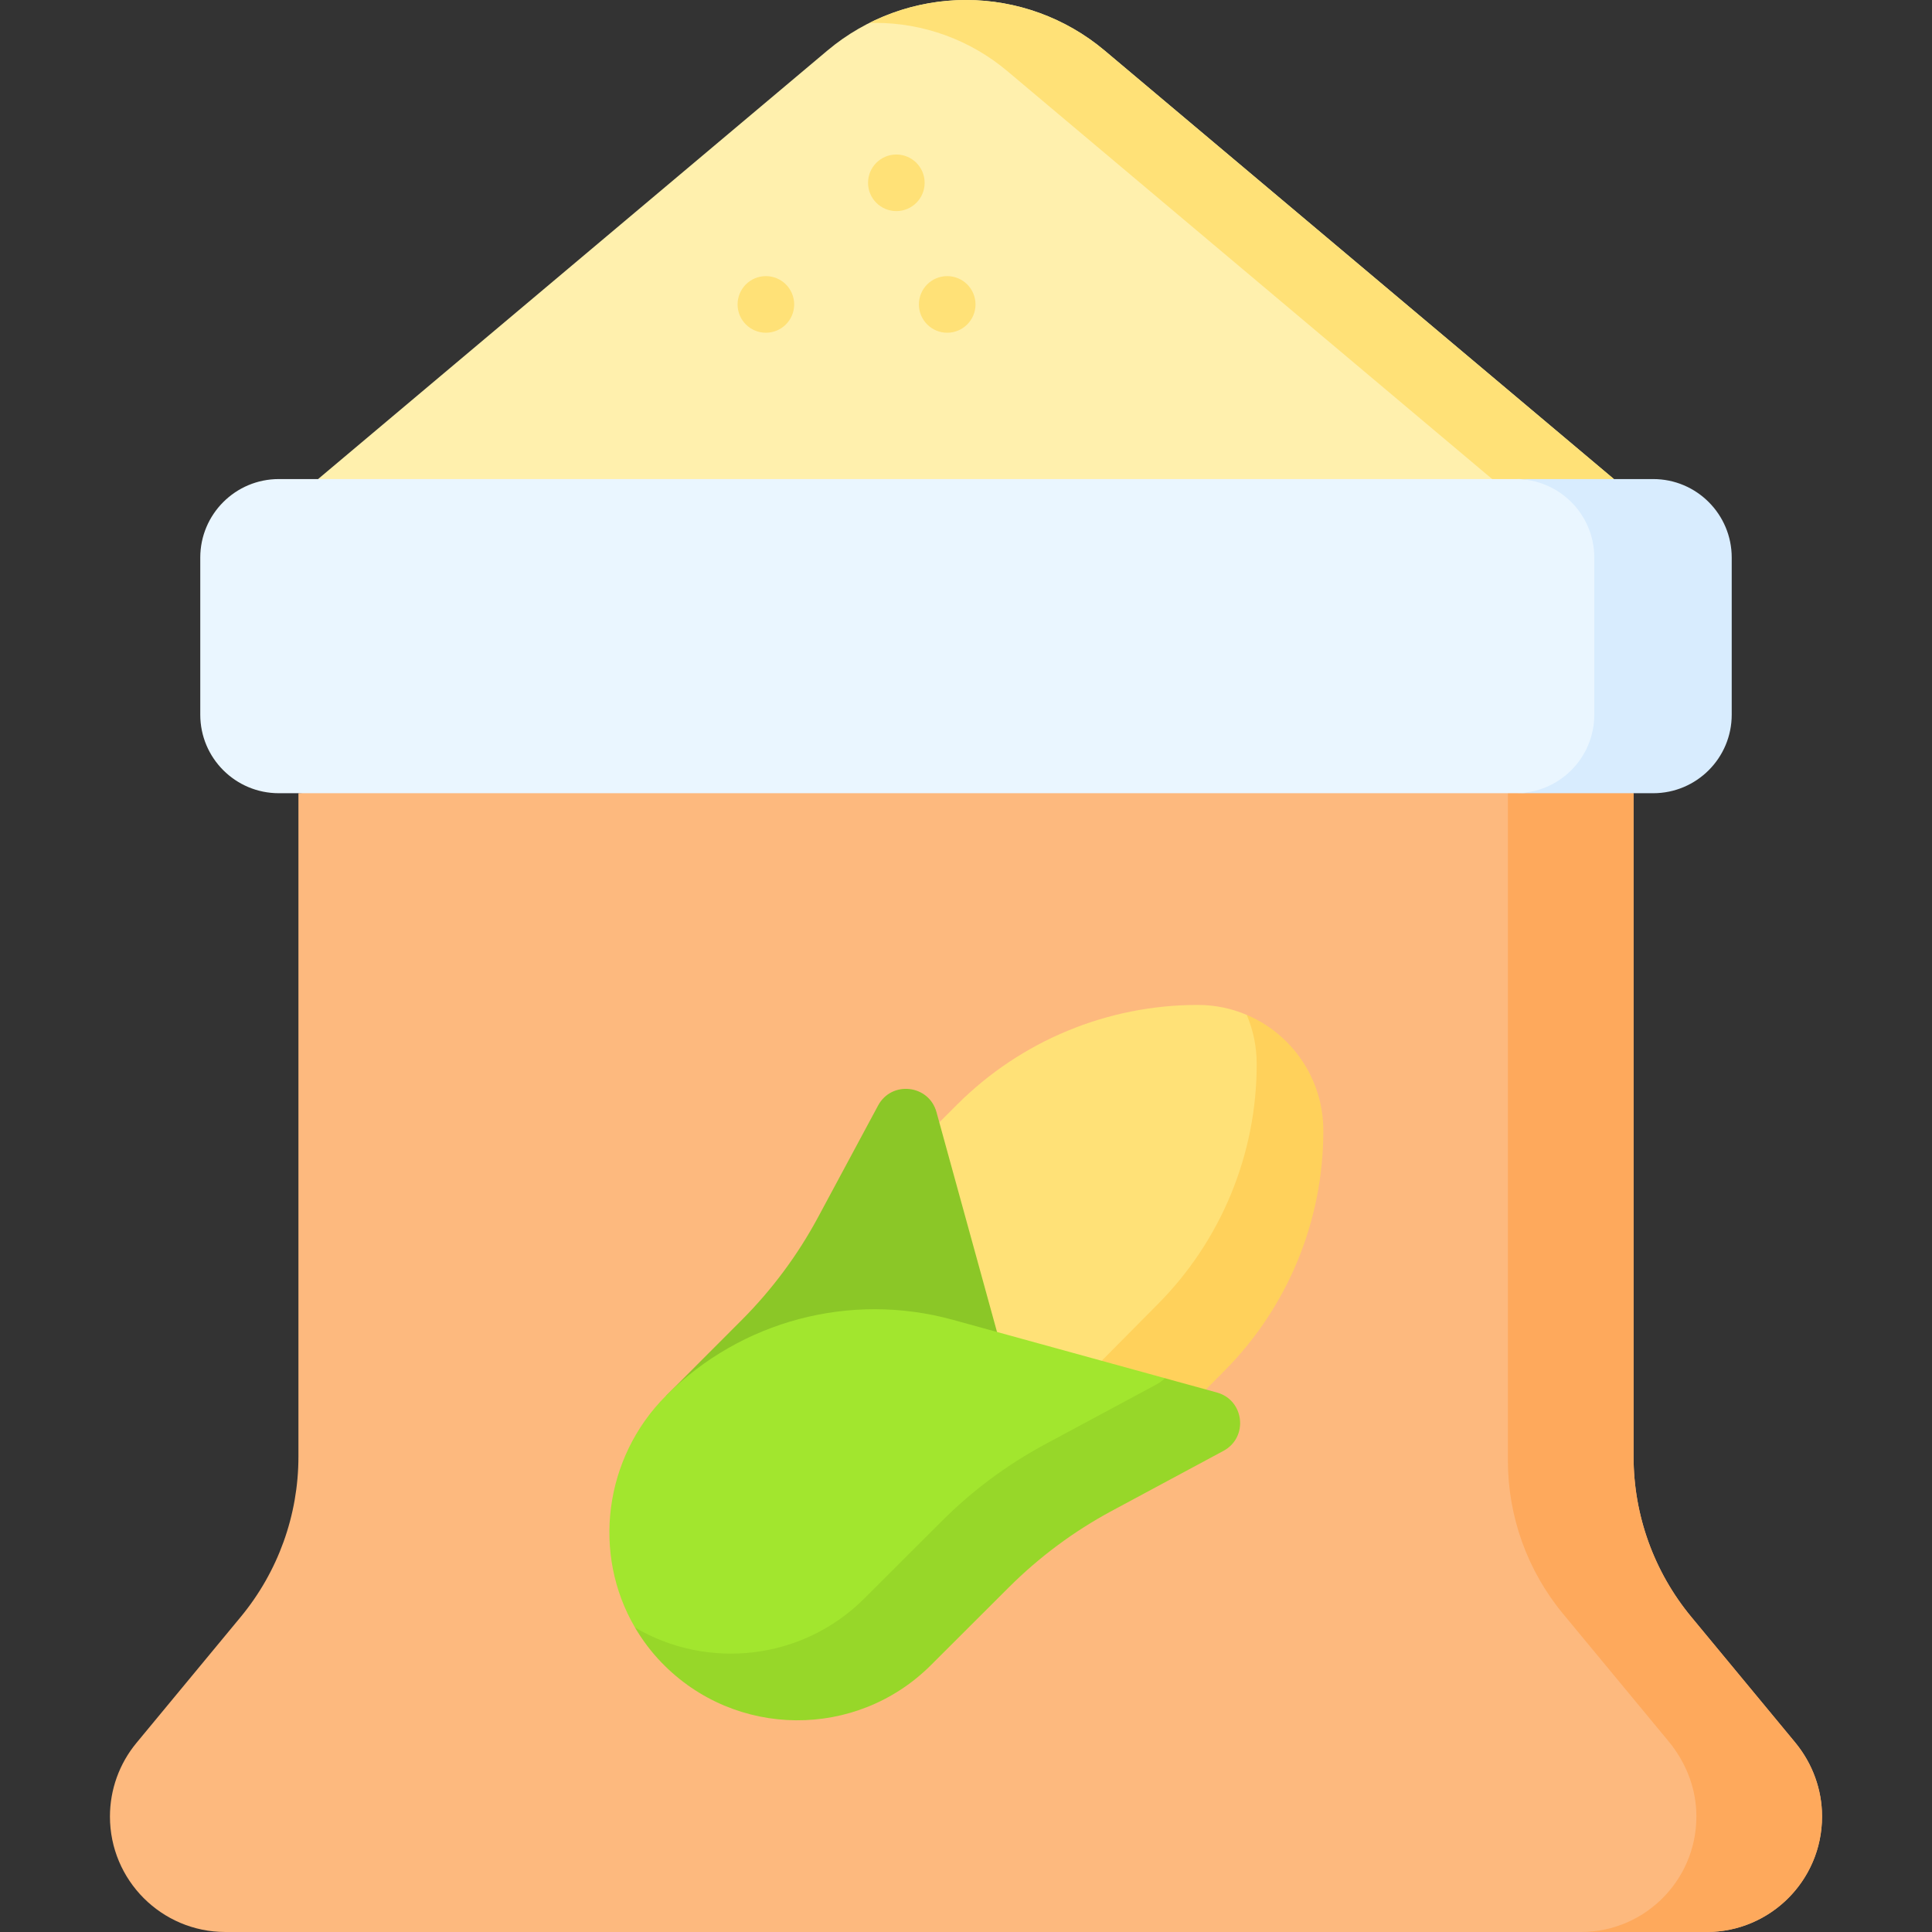
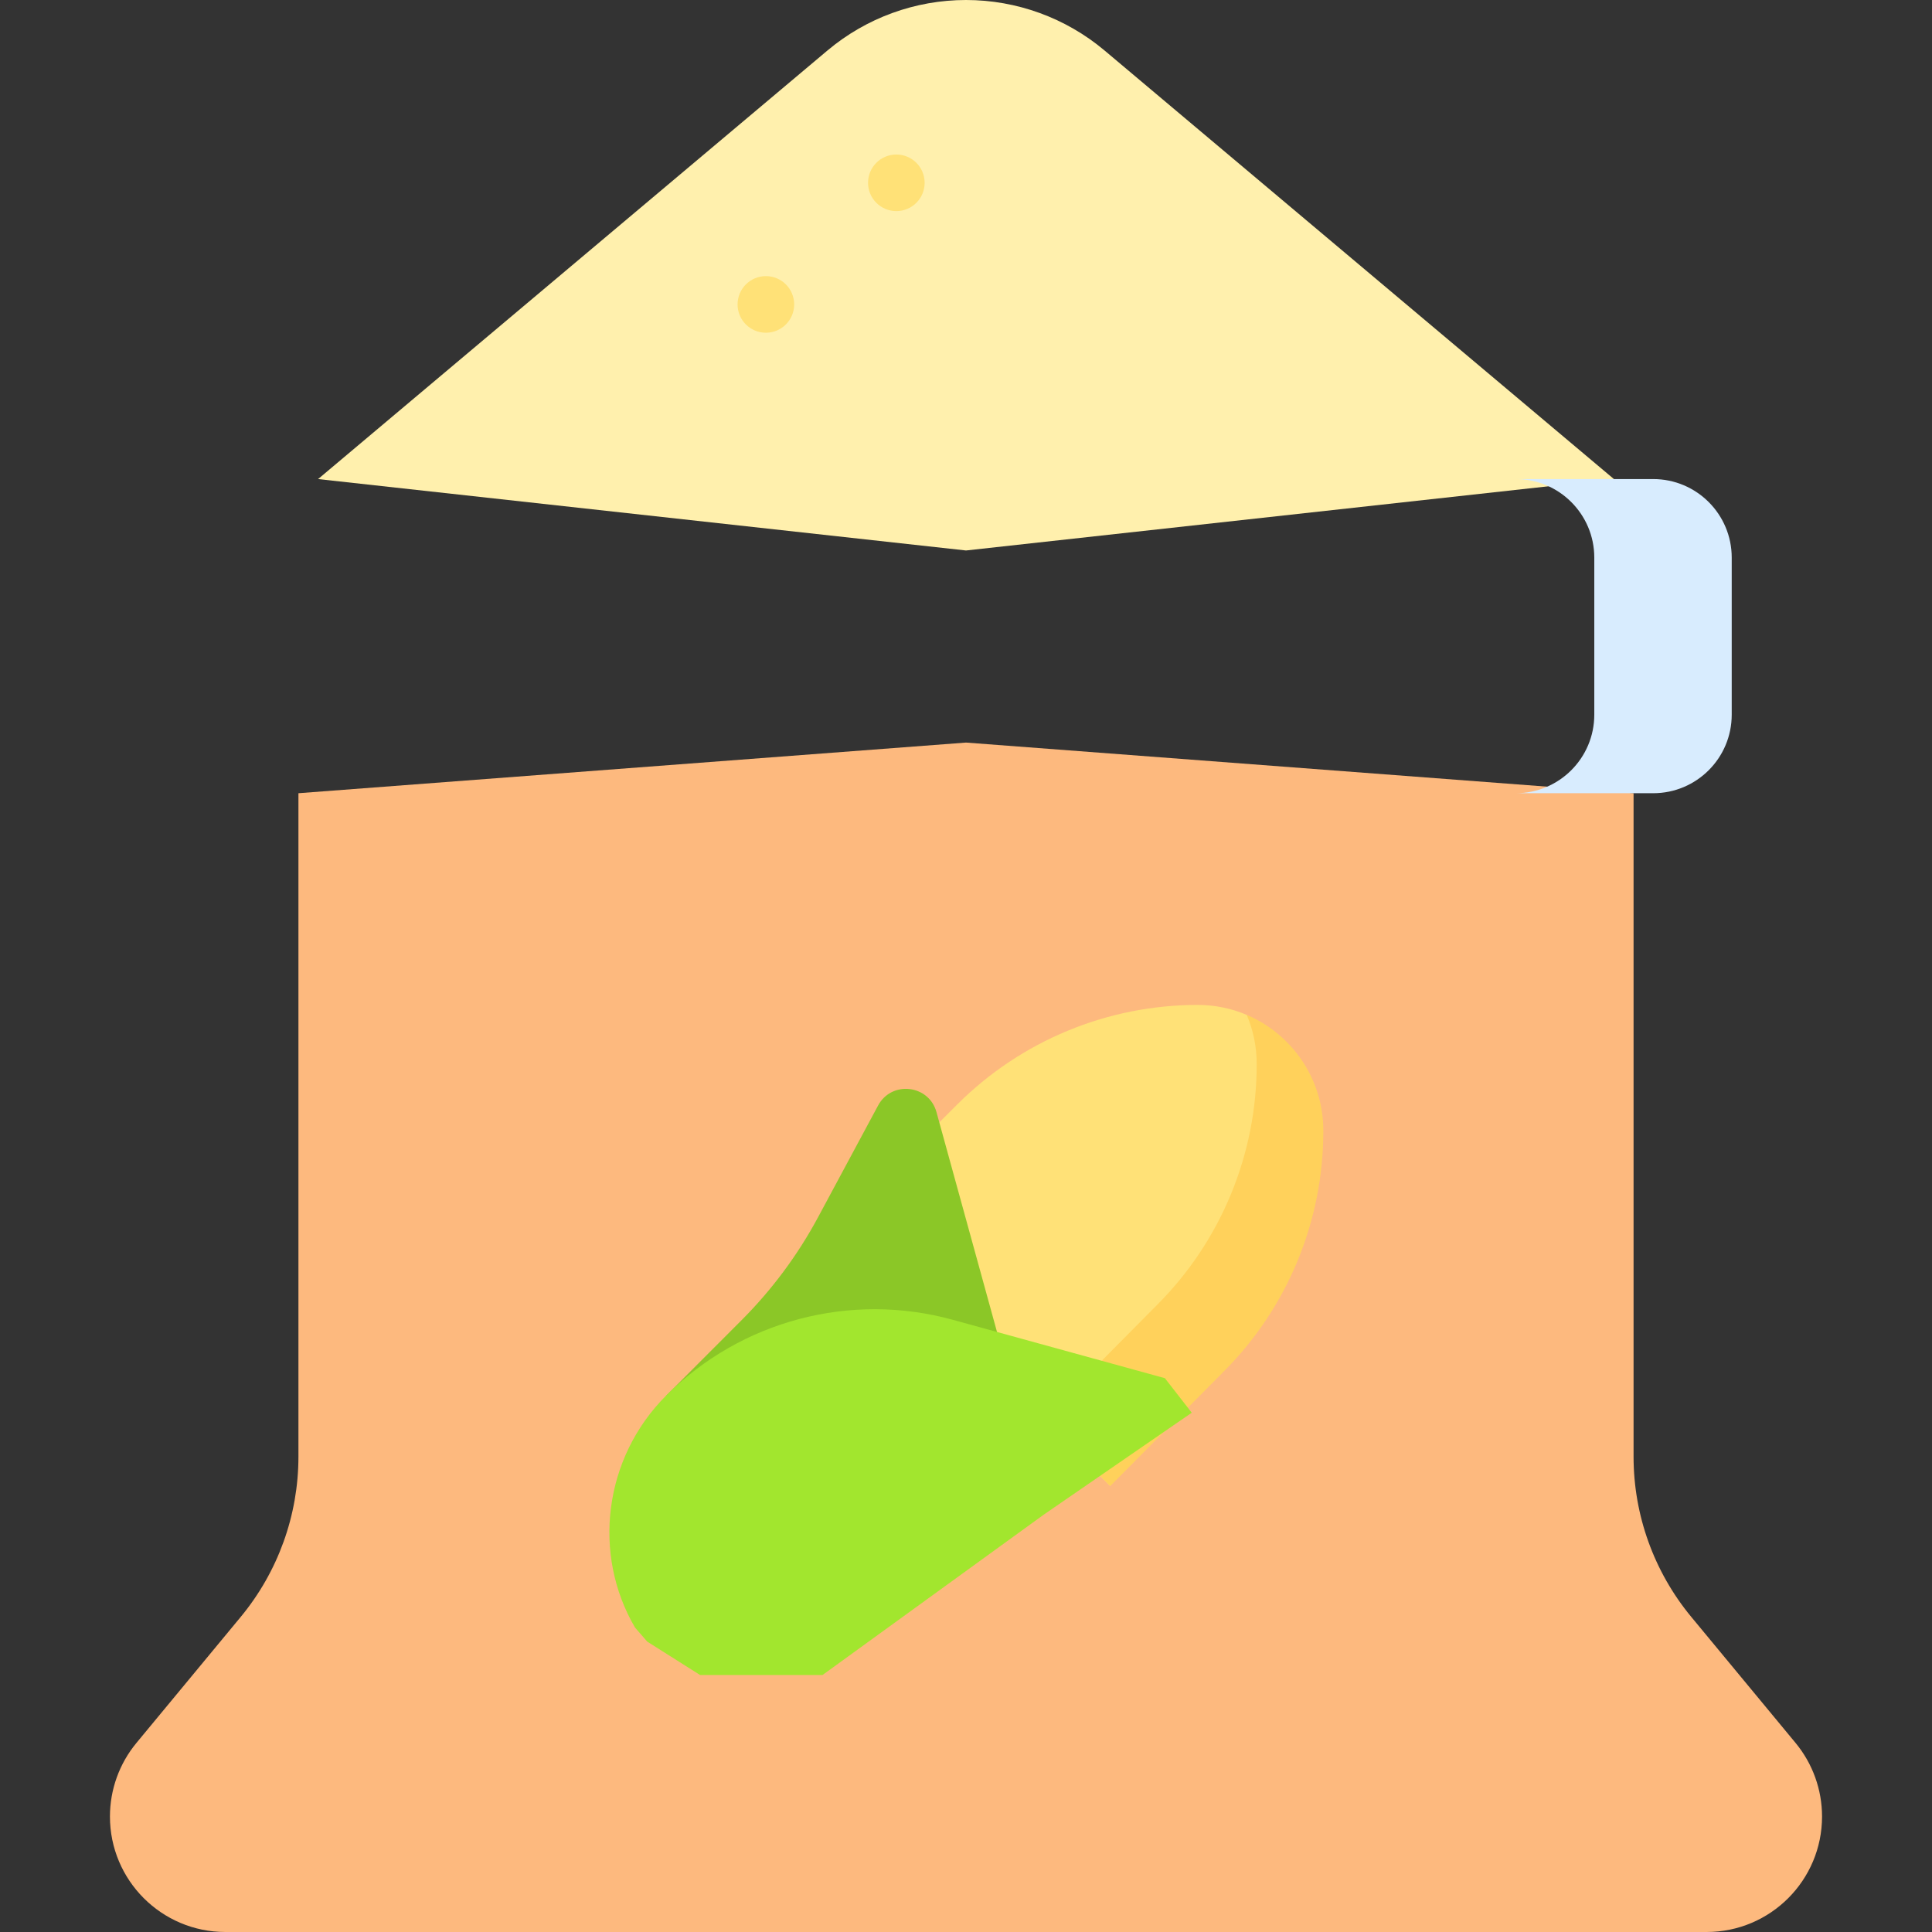
<svg xmlns="http://www.w3.org/2000/svg" width="164" height="164" viewBox="0 0 164 164" fill="none">
  <rect x="0" y="0" width="164" height="164" fill="#333333" stroke="none" />
  <path d="M138.667 123.651V67.333L82 63.034L25.333 67.333V123.651C25.333 128.616 23.601 133.426 20.435 137.252L11.584 147.947C10.129 149.705 9.333 151.915 9.333 154.197C9.333 159.611 13.722 164 19.136 164H144.864C150.278 164 154.666 159.611 154.666 154.197C154.666 151.915 153.87 149.705 152.416 147.947L143.565 137.252C140.399 133.426 138.667 128.616 138.667 123.651Z" fill="#FDB97E" />
-   <path d="M152.298 147.805L143.565 137.252C140.399 133.427 138.667 128.617 138.667 123.651V67.334L133.137 63.034L128 67.334V123.991C128 128.737 129.655 133.334 132.681 136.99L141.632 147.805C143.008 149.468 143.874 151.516 143.986 153.672C144.281 159.324 139.785 164 134.197 164H144.864C150.452 164 154.948 159.324 154.653 153.671C154.54 151.516 153.674 149.467 152.298 147.805Z" fill="#FEA95C" />
  <path d="M137 40.666L93.768 4.292C90.473 1.52 86.305 0 82 0C77.694 0 73.527 1.52 70.232 4.292L27 40.666L82 46.728L137 40.666Z" fill="#FFF0AD" />
-   <path d="M93.768 4.292C90.473 1.52 86.305 0 82 0C79.128 0 76.32 0.679 73.79 1.952C73.957 1.947 74.124 1.941 74.291 1.941C78.391 1.941 82.36 3.388 85.498 6.028L126.667 40.667L132.522 43.826L137 40.667L93.768 4.292Z" fill="#FFE177" />
-   <path d="M133.068 66.651L135.356 63.62L137.411 58.427L136.366 44.677L131.623 41.044L130.122 40.739L128.97 40.666H23.667C19.985 40.666 17 43.651 17 47.333V60.666C17 64.349 19.985 67.333 23.667 67.333H128.667H128.972L129.687 67.299L133.068 66.651Z" fill="#EAF6FF" />
  <path d="M140.333 40.666H128.666C132.348 40.666 135.333 43.651 135.333 47.333V60.666C135.333 64.349 132.348 67.333 128.666 67.333H140.333C144.015 67.333 146.999 64.349 146.999 60.666V47.333C146.999 43.651 144.014 40.666 140.333 40.666Z" fill="#D8ECFE" />
  <path d="M94.244 126.142L95.802 120.463L104.544 111.135L107.157 102.742L110.116 95.517V91.49L108.029 88.026L105.831 86.149C104.551 85.605 103.144 85.304 101.666 85.304C94.007 85.304 86.663 88.347 81.247 93.762L71.556 103.454L94.244 126.142Z" fill="#FFE177" />
  <path d="M103.92 116.381C109.308 110.97 112.332 103.645 112.332 96.009V95.971C112.332 91.558 109.652 87.771 105.831 86.148C106.375 87.428 106.676 88.836 106.676 90.314V90.352C106.676 97.987 103.651 105.313 98.264 110.724L88.588 120.485L94.245 126.142L103.92 116.381Z" fill="#FFD15B" />
  <path d="M73.79 122.152L84.862 113.899L79.494 94.403C78.851 92.065 75.684 91.708 74.537 93.844L69.447 103.317C67.719 106.533 65.531 109.48 62.951 112.064L56.557 118.468L73.79 122.152Z" fill="#8BC727" />
  <path d="M54.941 139.35L59.426 142.184H69.823L88.587 128.582L101.162 119.921L98.881 116.988L80.882 112.033C72.203 109.643 62.91 112.099 56.544 118.465C51.231 123.778 50.261 131.945 53.903 138.154L54.941 139.35Z" fill="#A2E62E" />
-   <path d="M103.295 118.203L98.881 116.988C98.691 117.185 98.463 117.36 98.197 117.504L88.724 122.594C85.508 124.322 82.561 126.51 79.977 129.09L73.382 135.675C68.1 140.957 60.052 141.781 53.903 138.154C54.524 139.213 55.275 140.216 56.165 141.137C62.411 147.595 72.711 147.66 79.038 141.332L85.634 134.746C88.218 132.167 91.164 129.978 94.381 128.25L103.853 123.16C105.99 122.013 105.633 118.847 103.295 118.203Z" fill="#97D729" />
-   <path d="M80.404 28.244C81.731 28.244 82.807 27.169 82.807 25.842C82.807 24.515 81.731 23.439 80.404 23.439C79.078 23.439 78.002 24.515 78.002 25.842C78.002 27.169 79.078 28.244 80.404 28.244Z" fill="#FFE177" />
  <path d="M76.087 17.92C77.414 17.92 78.489 16.845 78.489 15.518C78.489 14.191 77.414 13.116 76.087 13.116C74.76 13.116 73.685 14.191 73.685 15.518C73.685 16.845 74.76 17.92 76.087 17.92Z" fill="#FFE177" />
  <path d="M65.013 28.244C66.34 28.244 67.415 27.169 67.415 25.842C67.415 24.515 66.34 23.439 65.013 23.439C63.686 23.439 62.61 24.515 62.61 25.842C62.61 27.169 63.686 28.244 65.013 28.244Z" fill="#FFE177" />
</svg>